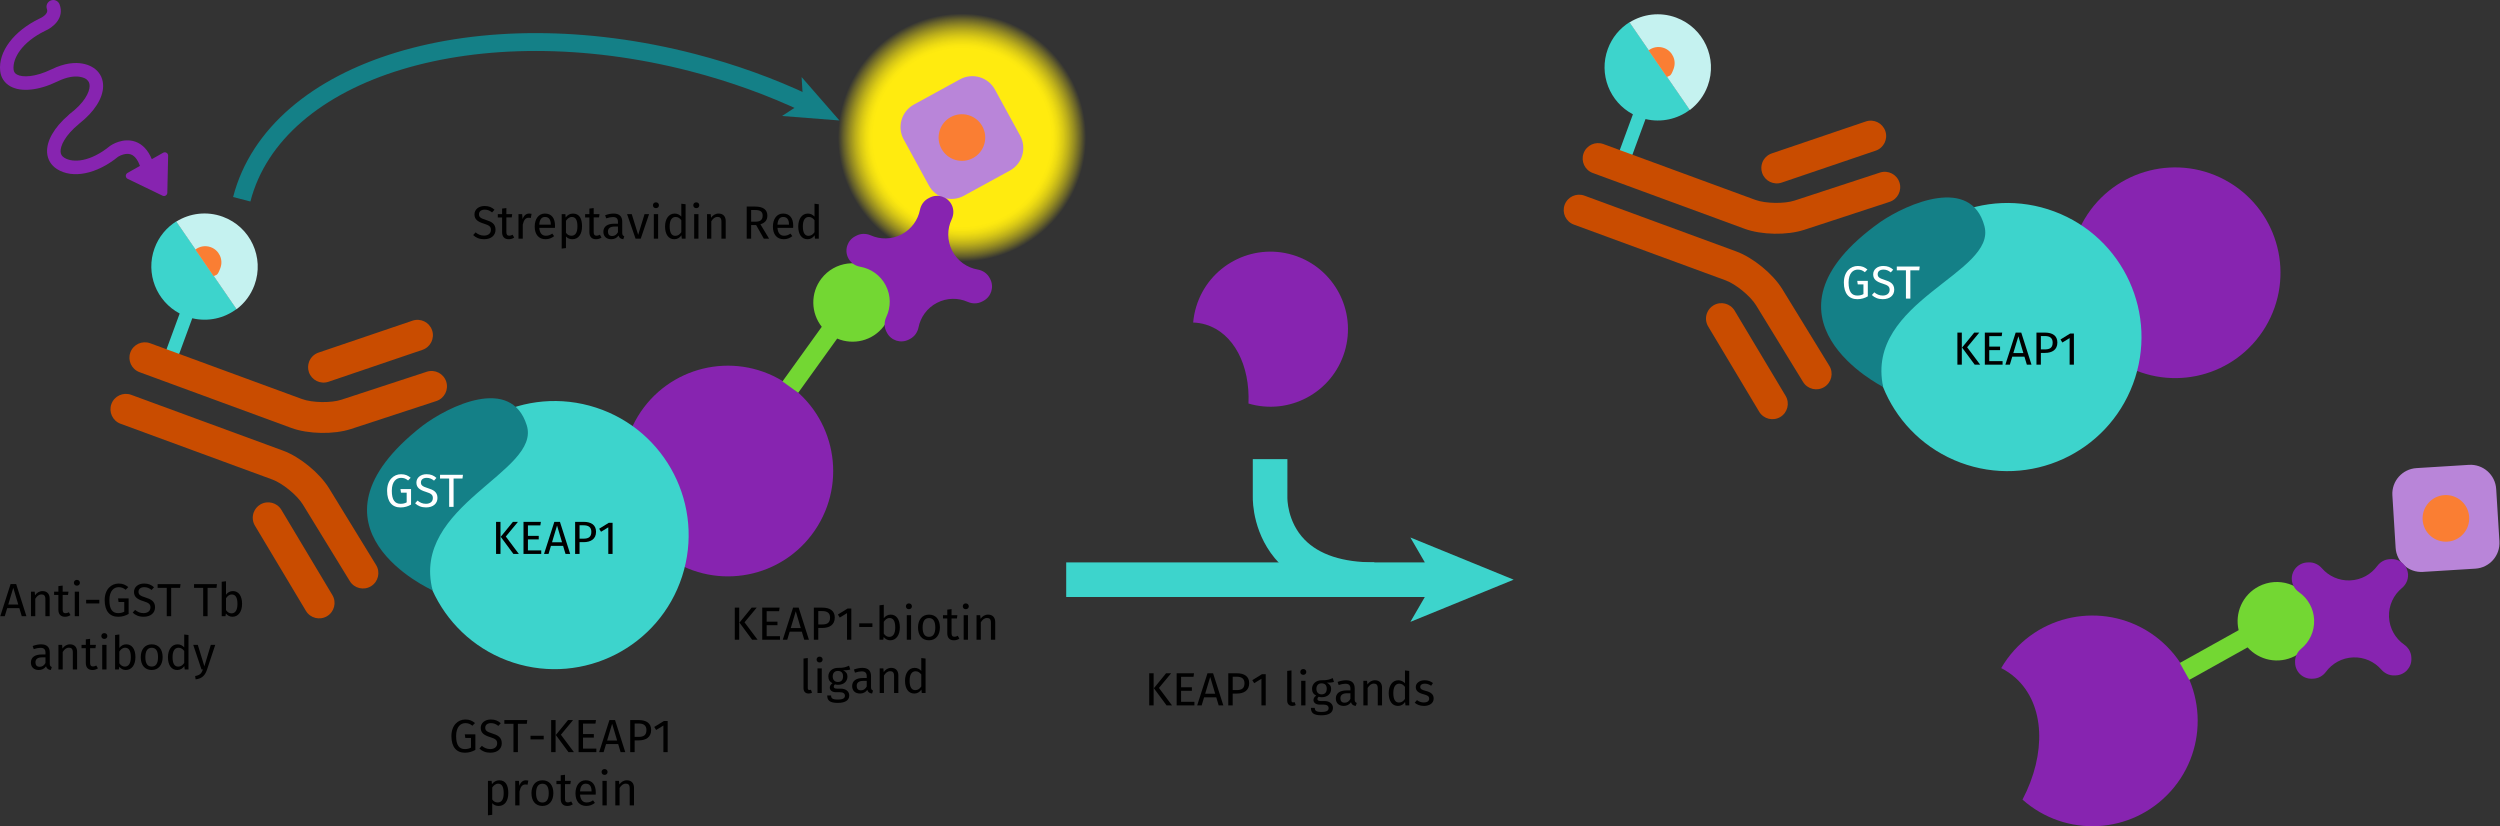
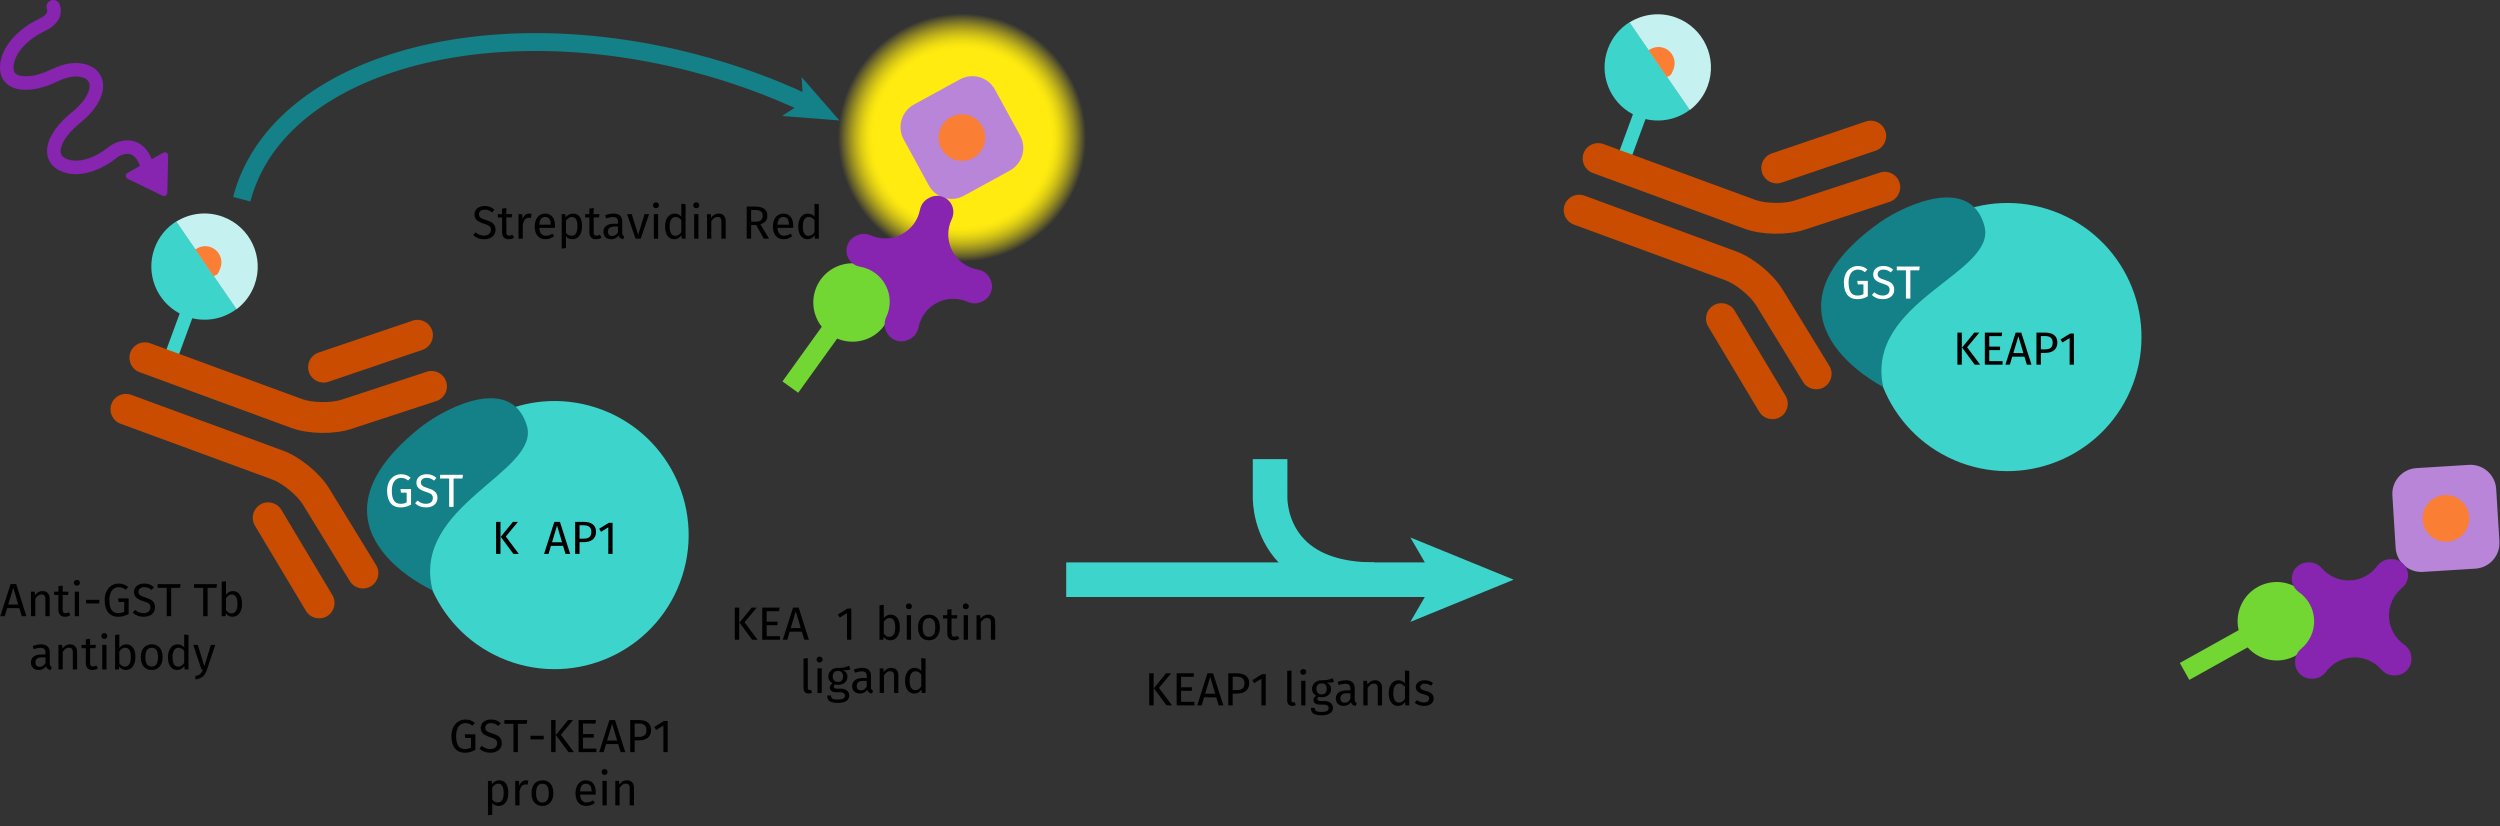
<svg xmlns="http://www.w3.org/2000/svg" xmlns:xlink="http://www.w3.org/1999/xlink" id="Calque_1" viewBox="0 0 700 231.327">
  <rect x="0" y="0" width="700" height="231.327" fill="#333333" stroke="none" />
  <defs>
    <symbol id="antibody-red" viewBox="0 0 51.268 50.266">
      <path d="m21.176,50.266c-1.381,0-2.5-1.119-2.5-2.5v-26.24c0-1.771-1-4.649-2.098-6.038L7.539,4.05c-.856-1.083-.672-2.656.411-3.511,1.083-.856,2.655-.672,3.511.411l9.039,11.438c1.81,2.291,3.175,6.219,3.175,9.138v26.24c0,1.381-1.119,2.5-2.5,2.5Z" fill="#c94c00" stroke-width="0" />
      <path d="m12.623,22.53c-.729,0-1.452-.317-1.946-.929L.555,9.072c-.868-1.074-.7-2.648.374-3.516,1.074-.868,2.648-.701,3.516.374l10.122,12.529c.868,1.074.7,2.648-.374,3.516-.463.374-1.018.555-1.57.555Z" fill="#c94c00" stroke-width="0" />
      <path d="m30.092,50.266c-1.381,0-2.5-1.119-2.5-2.5v-26.24c0-2.919,1.365-6.848,3.175-9.138L39.806.95c.856-1.083,2.428-1.268,3.511-.411,1.083.856,1.268,2.428.411,3.511l-9.039,11.438c-1.098,1.389-2.098,4.267-2.098,6.038v26.24c0,1.381-1.119,2.5-2.5,2.5Z" fill="#c94c00" stroke-width="0" />
      <path d="m38.645,22.53c-.552,0-1.107-.182-1.57-.555-1.074-.868-1.241-2.442-.374-3.516l10.121-12.529c.868-1.074,2.442-1.241,3.516-.374,1.074.868,1.241,2.442.374,3.516l-10.121,12.529c-.494.612-1.217.929-1.946.929Z" fill="#c94c00" stroke-width="0" />
    </symbol>
    <symbol id="assay-protein-tag" viewBox="0 0 52.437 43.493">
      <circle cx="30.69" cy="21.747" r="21.746" fill="#3dd4cc" stroke-width="0" />
      <path d="m14.633,36.378c-7.665-12.073,10.888-23.706,6.262-30.19C15.985-.716,7.889,7.137,4.824,11.502c-15.013,22.222,9.809,24.876,9.809,24.876Z" fill="#148087" stroke-width="0" />
    </symbol>
    <symbol id="avidine-violet" viewBox="0 0 17.659 17.659">
      <path d="m12.834,6.679c-.644-1.242-.625-2.652-.07-3.827.269-.57.278-1.229-.013-1.789h0c-.501-.966-1.691-1.343-2.657-.842l-.144.075c-.543.282-.912.803-1.032,1.403-.248,1.237-1.033,2.355-2.241,2.982s-2.574.625-3.728.115c-.56-.247-1.198-.246-1.741.036l-.144.075C.097,5.409-.279,6.599.222,7.565h0c.291.56.834.932,1.455,1.04,1.28.223,2.444,1.019,3.088,2.261s.625,2.652.07,3.827c-.269.57-.278,1.229.013,1.789l.059.114c.501.966,1.691,1.343,2.657.842l.145-.075c.543-.282.912-.803,1.032-1.403.248-1.237,1.033-2.355,2.241-2.981s2.573-.625,3.728-.115c.56.247,1.198.246,1.741-.036l.145-.075c.966-.501,1.343-1.691.842-2.657l-.059-.114c-.291-.56-.834-.932-1.456-1.04-1.28-.223-2.444-1.019-3.088-2.261Z" fill="#8724b0" stroke-width="0" />
    </symbol>
    <symbol id="compound-purple" viewBox="0 0 39.689 39.685">
-       <path d="m19.992,0c-2.413,9.427-8.806,16.164-16.315,16.164-1.111,0-2.195-.153-3.248-.435-.28,1.327-.429,2.701-.429,4.111,0,10.96,8.885,19.844,19.844,19.844s19.844-8.884,19.844-19.844S30.884.08,19.992,0Z" fill="#8724b0" stroke-width="0" />
-     </symbol>
+       </symbol>
    <symbol id="fluorophore-acceptor-d2" viewBox="0 0 23.696 23.696">
      <path d="m22.277,15.275l-7.002,7.002c-1.893,1.893-4.961,1.893-6.854,0L1.419,15.275c-1.893-1.893-1.893-4.961,0-6.854L8.421,1.419c1.893-1.893,4.961-1.893,6.854,0l7.002,7.002c1.893,1.893,1.893,4.961,0,6.854Z" fill="#b985d9" stroke-width="0" />
      <circle cx="11.848" cy="11.848" r="4.394" fill="#fa7e33" stroke-width="0" />
    </symbol>
    <symbol id="fluorophore-donor-cryptate2" viewBox="0 0 17.275 25.512">
      <path d="m1.811,3.307l5.863,4.152,1.988,1.408,6.229,4.412c-1.362,2.107-3.617,3.578-6.229,3.888v7.252c0,.604-.489,1.092-1.092,1.092s-1.092-.489-1.092-1.092v-7.272C3.257,16.581,0,12.974,0,8.599c0-1.994.676-3.83,1.811-5.292Z" fill="#3dd4cc" stroke-width="0" />
      <path d="m1.816,3.343C3.396,1.309,5.865,0,8.64,0c4.769,0,8.635,3.866,8.635,8.635,0,1.725-.506,3.332-1.377,4.68L1.816,3.343Z" fill="#c5f2f0" stroke-width="0" />
      <path d="m6.286,6.535c.464-.737,1.285-1.226,2.221-1.226,1.449,0,2.623,1.174,2.623,2.623s-.213,1.183-.568,1.631" fill="#fa7e33" stroke-width="0" />
    </symbol>
    <radialGradient id="Dégradé_sans_nom_14" cx="38.479" cy="38.479" fx="38.479" fy="38.479" r="38.479" gradientUnits="userSpaceOnUse">
      <stop offset=".714" stop-color="#ffeb0f" />
      <stop offset=".741" stop-color="#ffeb0f" stop-opacity=".978" />
      <stop offset=".776" stop-color="#ffeb0f" stop-opacity=".915" />
      <stop offset=".815" stop-color="#ffeb0f" stop-opacity=".811" />
      <stop offset=".857" stop-color="#ffeb0f" stop-opacity=".666" />
      <stop offset=".902" stop-color="#ffeb0f" stop-opacity=".479" />
      <stop offset=".949" stop-color="#ffeb0f" stop-opacity=".255" />
      <stop offset=".995" stop-color="#ffeb0f" stop-opacity="0" />
    </radialGradient>
    <symbol id="fluorophore-emission-orange" viewBox="0 0 76.959 76.958">
      <path d="m74.235,52.666c-7.836,19.748-30.196,29.405-49.944,21.568C4.545,66.397-5.114,44.036,2.722,24.287,10.559,4.539,32.924-5.111,52.668,2.721c19.748,7.837,29.406,30.197,21.567,49.945Z" fill="url(#Dégradé_sans_nom_14)" stroke-width="0" />
    </symbol>
    <symbol id="fluorophore-green" viewBox="0 0 5.666 10.415">
      <path d="m5.664,2.921C5.713,1.358,4.485.05,2.922.001,1.358-.048.05,1.181.001,2.744c-.041,1.326.836,2.464,2.057,2.811l.008,4.86,1.4-.002-.008-4.82c1.229-.278,2.165-1.354,2.206-2.671Z" fill="#73d733" stroke-width="0" />
    </symbol>
    <symbol id="stimulation" viewBox="0 0 20.097 42.52">
      <path d="m12.705,20.416c-.094-.037-.191-.066-.296-.08-3.418-.447-5.278-1.705-5.88-2.734-.267-.457-.307-.878-.126-1.326l.036-.101c.006-.02.812-2.045,4.93-2.292,3.9-.234,6.953-1.56,8.165-3.547.661-1.083.743-2.32.23-3.483-1.457-3.308-5.855-5.238-11.204-4.916l-.077.007c-.019.002-1.886.2-2.047-.865C6.332.387,5.688-.09,4.995.014c-.692.104-1.168.75-1.064,1.442.417,2.767,3.307,3.177,4.817,3.008,4.847-.282,7.859,1.507,8.697,3.41.18.41.158.762-.074,1.142-.621,1.017-2.764,2.134-6.154,2.338-5.545.333-6.955,3.415-7.17,3.989-.464,1.163-.36,2.419.294,3.538,1.14,1.951,3.782,3.358,7.284,3.901.027.007.052.018.079.022,3.411.596,5.16,1.917,5.621,2.868.214.441.199.858-.046,1.312-.93,1.724-3.932,3.103-8.542,2.298l-.108-.014c-.286-.025-2.846-.192-4.459,1.634-.95,1.076-1.313,2.551-1.092,4.387l-2.451-.008c-.486-.002-.789.527-.541.945l3.541,5.988c.232.392.792.413,1.053.039l4.156-5.961c.289-.414-.006-.983-.512-.985l-2.689-.009c-.151-.933-.159-2.038.427-2.71.631-.724,1.84-.822,2.305-.797,5.117.875,9.487-.536,11.141-3.603.629-1.166.663-2.452.096-3.622-.944-1.947-3.445-3.443-6.901-4.149Z" fill="#8724b0" stroke-width="0" />
    </symbol>
  </defs>
  <use width="39.689" height="39.685" transform="translate(568.601 86.524) rotate(30.895) scale(1.486 -1.486)" xlink:href="#compound-purple" />
  <use width="39.689" height="39.685" transform="translate(163.278 141.708) rotate(31.364) scale(1.486 -1.486)" xlink:href="#compound-purple" />
  <path d="m323.017,197.503h-1.239v-8.989h1.239v8.989Zm1.487-4.879l3.653,4.879h-1.526l-3.549-4.801,3.418-4.188h1.409l-3.405,4.11Z" stroke-width="0" />
  <path d="m334.184,189.506h-3.483v2.936h3.026v.991h-3.026v3.079h3.731v.991h-4.971v-8.989h4.866l-.144.992Z" stroke-width="0" />
  <path d="m340.549,195.246h-3.405l-.679,2.257h-1.252l2.883-8.989h1.565l2.871,8.989h-1.305l-.679-2.257Zm-.3-1.005l-1.396-4.696-1.409,4.696h2.806Z" stroke-width="0" />
  <path d="m349.772,191.293c0,2.062-1.5,2.909-3.483,2.909h-1.135v3.301h-1.239v-8.989h2.361c2.165,0,3.496.888,3.496,2.779Zm-1.317.013c0-1.344-.861-1.826-2.192-1.826h-1.108v3.744h1.083c1.33,0,2.218-.392,2.218-1.918Z" stroke-width="0" />
  <path d="m354.402,197.503h-1.2v-7.449l-2.035,1.239-.521-.848,2.7-1.67h1.057v8.728Z" stroke-width="0" />
  <path d="m360.416,196.147v-8.285l1.2-.144v8.402c0,.365.117.548.431.548.169,0,.312-.026.443-.078l.312.835c-.261.144-.6.234-.952.234-.874,0-1.435-.534-1.435-1.513Z" stroke-width="0" />
-   <path d="m365.763,188.149c0,.457-.339.81-.848.81-.496,0-.835-.353-.835-.81,0-.47.339-.821.835-.821.509,0,.848.352.848.821Zm-.234,9.354h-1.2v-6.875h1.2v6.875Z" stroke-width="0" />
+   <path d="m365.763,188.149c0,.457-.339.81-.848.81-.496,0-.835-.353-.835-.81,0-.47.339-.821.835-.821.509,0,.848.352.848.821Zm-.234,9.354h-1.2v-6.875h1.2v6.875" stroke-width="0" />
  <path d="m373.512,190.941c-.574.183-1.227.209-2.009.209.809.365,1.213.939,1.213,1.735,0,1.356-.979,2.335-2.622,2.335-.313,0-.587-.039-.874-.13-.195.143-.339.391-.339.639,0,.313.195.562.899.562h1.097c1.408,0,2.348.809,2.348,1.904,0,1.331-1.096,2.088-3.223,2.088-2.243,0-2.948-.692-2.948-2.088h1.083c0,.783.353,1.148,1.865,1.148,1.487,0,2.01-.379,2.01-1.07,0-.652-.522-.979-1.383-.979h-1.083c-1.227,0-1.774-.613-1.774-1.305,0-.443.261-.887.757-1.213-.796-.418-1.161-1.018-1.161-1.905,0-1.408,1.135-2.4,2.648-2.4,1.709.039,2.335-.248,3.144-.613l.353,1.083Zm-4.918,1.931c0,.914.509,1.553,1.448,1.553s1.447-.574,1.447-1.565c0-1.005-.495-1.526-1.474-1.526-.927,0-1.422.64-1.422,1.539Z" stroke-width="0" />
  <path d="m379.89,196.824l-.273.835c-.691-.078-1.135-.352-1.344-1.03-.482.718-1.213,1.03-2.048,1.03-1.37,0-2.192-.848-2.192-2.074,0-1.474,1.109-2.27,3.027-2.27h1.057v-.509c0-.992-.483-1.357-1.436-1.357-.509,0-1.148.131-1.853.365l-.3-.874c.848-.312,1.604-.47,2.374-.47,1.657,0,2.414.849,2.414,2.283v3.145c0,.6.222.796.573.926Zm-1.773-1.135v-1.578h-.9c-1.266,0-1.905.469-1.905,1.408,0,.81.404,1.24,1.188,1.24.704,0,1.227-.353,1.618-1.07Z" stroke-width="0" />
  <path d="m386.973,192.571v4.932h-1.2v-4.762c0-1.031-.417-1.331-1.082-1.331-.771,0-1.292.482-1.749,1.214v4.879h-1.2v-6.875h1.031l.104,1.018c.47-.705,1.2-1.175,2.1-1.175,1.266,0,1.996.796,1.996,2.101Z" stroke-width="0" />
  <path d="m394.591,187.861v9.642h-1.057l-.117-.952c-.443.691-1.135,1.108-1.983,1.108-1.67,0-2.596-1.422-2.596-3.562,0-2.101,1.018-3.627,2.7-3.627.809,0,1.396.365,1.853.849v-3.602l1.2.144Zm-1.2,7.828v-3.366c-.431-.548-.913-.899-1.592-.899-1.03,0-1.67.86-1.67,2.647,0,1.813.574,2.636,1.565,2.636.771,0,1.24-.378,1.696-1.018Z" stroke-width="0" />
  <path d="m401.231,191.254l-.509.757c-.613-.392-1.148-.587-1.788-.587-.782,0-1.265.352-1.265.899,0,.562.365.822,1.474,1.109,1.448.365,2.283.939,2.283,2.14,0,1.435-1.317,2.087-2.714,2.087-1.161,0-1.996-.378-2.596-.899l.639-.731c.548.418,1.188.666,1.932.666.899,0,1.474-.392,1.474-1.044,0-.679-.339-.939-1.67-1.292-1.487-.391-2.074-1.03-2.074-1.996,0-1.096,1.057-1.892,2.479-1.892.966,0,1.684.287,2.336.783Z" stroke-width="0" />
  <polygon points="423.822 162.309 394.904 150.496 398.952 157.465 298.536 157.465 298.536 167.154 398.953 167.154 394.904 174.125 423.822 162.309" fill="#3dd4cc" stroke-width="0" />
  <path d="m384.811,167.154c-11.644,0-20.596-3.176-26.608-9.44-7.356-7.665-7.446-17.234-7.42-18.577v-10.575h9.688l-.004,10.827c0,.028-.106,6.664,4.818,11.711,4.12,4.224,10.69,6.365,19.526,6.365v9.688Z" fill="#3dd4cc" stroke-width="0" />
  <use width="39.689" height="39.685" transform="translate(328.643 106.642) rotate(16.871) scale(1.094 -1.094)" xlink:href="#compound-purple" />
  <path d="m67.69,55.794C77.186,19.08,133.713,1.948,193.945,17.528c11.298,2.922,21.925,6.789,31.671,11.383" fill="none" stroke="#148087" stroke-miterlimit="10" stroke-width="5" />
  <polygon points="235.044 33.733 218.972 32.477 224.875 28.619 224.45 21.582 235.044 33.733" fill="#148087" stroke-width="0" />
  <path d="m5.415,170.28h-3.404l-.68,2.257H.079l2.883-8.989h1.566l2.87,8.989h-1.305l-.679-2.257Zm-.3-1.005l-1.396-4.696-1.41,4.696h2.806Z" stroke-width="0" />
  <path d="m13.907,167.606v4.932h-1.2v-4.762c0-1.031-.417-1.331-1.083-1.331-.77,0-1.291.482-1.748,1.214v4.879h-1.2v-6.875h1.03l.105,1.018c.469-.705,1.199-1.175,2.1-1.175,1.266,0,1.996.796,1.996,2.101Z" stroke-width="0" />
  <path d="m19.737,172.224c-.457.313-.952.47-1.539.47-1.161,0-1.853-.678-1.853-1.957v-4.148h-1.2v-.926h1.2v-1.553l1.2-.144v1.696h1.631l-.131.926h-1.5v4.097c0,.691.222,1.018.822,1.018.3,0,.574-.092.912-.274l.457.796Z" stroke-width="0" />
  <path d="m22.372,163.183c0,.457-.34.81-.848.81-.496,0-.836-.353-.836-.81,0-.47.34-.821.836-.821.508,0,.848.352.848.821Zm-.234,9.354h-1.201v-6.875h1.201v6.875Z" stroke-width="0" />
  <path d="m24.12,167.945h3.691v1.018h-3.691v-1.018Z" stroke-width="0" />
  <path d="m35.913,164.383l-.73.757c-.627-.509-1.162-.73-1.971-.73-1.291,0-2.583.979-2.583,3.627,0,2.583.874,3.64,2.452,3.64.601,0,1.201-.117,1.709-.404v-2.714h-1.591l-.144-1.004h2.961v4.344c-.848.483-1.787.796-2.936.796-2.322,0-3.77-1.552-3.77-4.657,0-3.026,1.826-4.645,3.9-4.645,1.188,0,1.932.353,2.701.991Z" stroke-width="0" />
  <path d="m43.125,164.436l-.678.757c-.68-.548-1.305-.783-2.049-.783-.9,0-1.617.418-1.617,1.278,0,.757.352,1.122,1.969,1.618,1.436.443,2.662,1.005,2.662,2.727,0,1.565-1.188,2.661-3.209,2.661-1.292,0-2.31-.431-3.053-1.161l.678-.757c.679.549,1.383.9,2.361.9,1.057,0,1.932-.521,1.932-1.604,0-.874-.418-1.266-1.944-1.735-1.749-.534-2.661-1.2-2.661-2.596,0-1.383,1.174-2.349,2.83-2.349,1.24,0,2.022.365,2.779,1.044Z" stroke-width="0" />
  <path d="m50.417,164.606h-2.491v7.932h-1.24v-7.932h-2.557v-1.058h6.418l-.13,1.058Z" stroke-width="0" />
  <path d="m60.618,164.606h-2.491v7.932h-1.239v-7.932h-2.557v-1.058h6.418l-.131,1.058Z" stroke-width="0" />
  <path d="m67.78,169.093c0,2.152-1.031,3.601-2.701,3.601-.756,0-1.356-.339-1.826-.913l-.117.757h-1.057v-9.642l1.199-.144v3.771c.471-.639,1.109-1.018,1.944-1.018,1.553,0,2.558,1.292,2.558,3.588Zm-1.292,0c0-1.957-.64-2.635-1.604-2.635-.757,0-1.252.521-1.605,1.069v3.288c.354.548.9.926,1.514.926,1.005,0,1.696-.77,1.696-2.648Z" stroke-width="0" />
  <path d="m14.506,186.767l-.273.835c-.691-.078-1.135-.352-1.344-1.03-.482.718-1.213,1.03-2.049,1.03-1.369,0-2.191-.848-2.191-2.074,0-1.474,1.109-2.27,3.027-2.27h1.057v-.509c0-.992-.483-1.357-1.436-1.357-.509,0-1.148.131-1.853.365l-.3-.874c.848-.312,1.604-.47,2.374-.47,1.657,0,2.413.849,2.413,2.283v3.145c0,.6.223.796.574.926Zm-1.773-1.135v-1.578h-.9c-1.266,0-1.905.47-1.905,1.408,0,.81.404,1.24,1.188,1.24.704,0,1.226-.353,1.618-1.07Z" stroke-width="0" />
  <path d="m21.589,182.514v4.932h-1.2v-4.762c0-1.031-.418-1.331-1.082-1.331-.771,0-1.293.482-1.749,1.214v4.879h-1.2v-6.875h1.031l.104,1.018c.471-.705,1.201-1.175,2.101-1.175,1.266,0,1.996.796,1.996,2.101Z" stroke-width="0" />
  <path d="m27.42,187.132c-.457.313-.953.47-1.539.47-1.162,0-1.854-.678-1.854-1.957v-4.148h-1.2v-.926h1.2v-1.553l1.201-.144v1.696h1.631l-.131.926h-1.5v4.097c0,.691.221,1.018.821,1.018.3,0,.574-.092.913-.274l.457.796Z" stroke-width="0" />
  <path d="m30.055,178.091c0,.457-.34.81-.849.81-.495,0-.835-.353-.835-.81,0-.47.34-.821.835-.821.509,0,.849.352.849.821Zm-.235,9.354h-1.2v-6.875h1.2v6.875Z" stroke-width="0" />
  <path d="m37.92,184.001c0,2.152-1.03,3.601-2.7,3.601-.757,0-1.356-.339-1.826-.913l-.118.757h-1.057v-9.642l1.201-.144v3.771c.469-.639,1.108-1.018,1.943-1.018,1.553,0,2.557,1.292,2.557,3.588Zm-1.291,0c0-1.957-.639-2.635-1.604-2.635-.757,0-1.253.521-1.604,1.069v3.288c.352.548.9.926,1.514.926,1.004,0,1.695-.77,1.695-2.648Z" stroke-width="0" />
  <path d="m45.539,184.001c0,2.127-1.122,3.601-3.065,3.601-1.957,0-3.066-1.408-3.066-3.588,0-2.126,1.122-3.601,3.079-3.601s3.053,1.409,3.053,3.588Zm-4.841.013c0,1.788.627,2.623,1.775,2.623s1.773-.835,1.773-2.636c0-1.787-.626-2.622-1.761-2.622-1.148,0-1.788.835-1.788,2.635Z" stroke-width="0" />
  <path d="m52.778,177.804v9.642h-1.057l-.117-.952c-.443.691-1.135,1.108-1.982,1.108-1.67,0-2.597-1.422-2.597-3.562,0-2.101,1.018-3.627,2.7-3.627.809,0,1.396.365,1.854.849v-3.602l1.199.144Zm-1.199,7.828v-3.366c-.432-.548-.914-.899-1.592-.899-1.031,0-1.67.86-1.67,2.647,0,1.813.574,2.636,1.564,2.636.771,0,1.24-.378,1.697-1.018Z" stroke-width="0" />
  <path d="m57.969,187.484c-.482,1.461-1.291,2.531-3.195,2.74l-.131-.939c1.396-.235,1.787-.771,2.179-1.84h-.405l-2.309-6.875h1.279l1.839,6.001,1.8-6.001h1.24l-2.297,6.914Z" stroke-width="0" />
  <path d="m138.46,58.727l-.679.757c-.678-.548-1.305-.783-2.048-.783-.9,0-1.618.418-1.618,1.278,0,.757.353,1.122,1.971,1.618,1.435.443,2.661,1.005,2.661,2.727,0,1.565-1.187,2.661-3.21,2.661-1.291,0-2.309-.431-3.053-1.161l.679-.757c.679.549,1.384.9,2.361.9,1.058,0,1.931-.521,1.931-1.604,0-.874-.417-1.266-1.943-1.735-1.748-.534-2.662-1.2-2.662-2.596,0-1.383,1.175-2.349,2.832-2.349,1.238,0,2.021.365,2.778,1.044Z" stroke-width="0" />
  <path d="m143.978,66.515c-.456.313-.952.47-1.539.47-1.161,0-1.853-.678-1.853-1.957v-4.148h-1.201v-.926h1.201v-1.553l1.2-.144v1.696h1.631l-.131.926h-1.5v4.097c0,.691.222,1.018.821,1.018.301,0,.574-.092.914-.274l.456.796Z" stroke-width="0" />
  <path d="m148.843,59.874l-.222,1.175c-.209-.053-.353-.078-.6-.078-.861,0-1.357.613-1.645,1.931v3.927h-1.2v-6.875h1.03l.117,1.396c.366-1.03,1.006-1.553,1.84-1.553.223,0,.471.026.679.078Z" stroke-width="0" />
  <path d="m155.379,63.802h-4.385c.118,1.591.861,2.204,1.854,2.204.678,0,1.188-.183,1.787-.6l.521.718c-.678.534-1.447.86-2.4.86-1.918,0-3.039-1.344-3.039-3.522,0-2.14,1.082-3.666,2.856-3.666,1.853,0,2.831,1.292,2.831,3.393,0,.234-.013.456-.025.613Zm-1.162-.966c0-1.344-.535-2.087-1.617-2.087-.913,0-1.514.639-1.605,2.165h3.223v-.078Z" stroke-width="0" />
  <path d="m162.971,63.384c0,2.088-.927,3.601-2.701,3.601-.744,0-1.356-.248-1.801-.782v3.262l-1.199.144v-9.654h1.03l.091.926c.51-.704,1.253-1.083,2.035-1.083,1.827,0,2.545,1.422,2.545,3.588Zm-1.292,0c0-1.787-.522-2.635-1.552-2.635-.731,0-1.293.521-1.658,1.069v3.353c.354.535.888.835,1.514.835,1.096,0,1.696-.821,1.696-2.622Z" stroke-width="0" />
  <path d="m168.422,66.515c-.456.313-.951.47-1.539.47-1.16,0-1.852-.678-1.852-1.957v-4.148h-1.201v-.926h1.201v-1.553l1.199-.144v1.696h1.631l-.131.926h-1.5v4.097c0,.691.223,1.018.822,1.018.301,0,.574-.092.913-.274l.456.796Z" stroke-width="0" />
  <path d="m174.801,66.15l-.273.835c-.691-.078-1.135-.352-1.344-1.03-.482.718-1.213,1.03-2.048,1.03-1.37,0-2.192-.848-2.192-2.074,0-1.474,1.109-2.27,3.027-2.27h1.057v-.509c0-.992-.482-1.357-1.436-1.357-.508,0-1.148.131-1.852.365l-.301-.874c.848-.312,1.604-.47,2.375-.47,1.656,0,2.413.849,2.413,2.283v3.145c0,.6.222.796.573.926Zm-1.773-1.135v-1.578h-.9c-1.266,0-1.904.47-1.904,1.408,0,.81.404,1.24,1.188,1.24.703,0,1.226-.353,1.617-1.07Z" stroke-width="0" />
  <path d="m179.407,66.828h-1.449l-2.374-6.875h1.305l1.8,5.806,1.788-5.806h1.265l-2.334,6.875Z" stroke-width="0" />
  <path d="m184.506,57.474c0,.457-.34.81-.849.81-.495,0-.835-.353-.835-.81,0-.47.34-.821.835-.821.509,0,.849.352.849.821Zm-.235,9.354h-1.2v-6.875h1.2v6.875Z" stroke-width="0" />
  <path d="m191.967,57.187v9.642h-1.057l-.117-.952c-.443.691-1.135,1.108-1.982,1.108-1.67,0-2.597-1.422-2.597-3.562,0-2.101,1.018-3.627,2.7-3.627.809,0,1.396.365,1.854.849v-3.602l1.199.144Zm-1.199,7.828v-3.366c-.432-.548-.914-.899-1.592-.899-1.031,0-1.67.86-1.67,2.647,0,1.813.574,2.636,1.564,2.636.771,0,1.24-.378,1.697-1.018Z" stroke-width="0" />
  <path d="m195.802,57.474c0,.457-.339.81-.849.81-.495,0-.834-.353-.834-.81,0-.47.339-.821.834-.821.51,0,.849.352.849.821Zm-.235,9.354h-1.199v-6.875h1.199v6.875Z" stroke-width="0" />
  <path d="m203.199,61.897v4.932h-1.2v-4.762c0-1.031-.418-1.331-1.082-1.331-.771,0-1.293.482-1.749,1.214v4.879h-1.2v-6.875h1.031l.104,1.018c.471-.705,1.201-1.175,2.101-1.175,1.266,0,1.996.796,1.996,2.101Z" stroke-width="0" />
  <path d="m211.716,63.019h-1.396v3.81h-1.24v-8.989h2.361c2.244,0,3.418.861,3.418,2.544,0,1.266-.652,2.022-1.943,2.414l2.427,4.031h-1.474l-2.153-3.81Zm-.144-.952c1.252,0,1.971-.47,1.971-1.684,0-1.121-.641-1.578-2.114-1.578h-1.108v3.262h1.252Z" stroke-width="0" />
  <path d="m222.074,63.802h-4.384c.117,1.591.861,2.204,1.853,2.204.679,0,1.188-.183,1.788-.6l.521.718c-.679.534-1.448.86-2.4.86-1.918,0-3.04-1.344-3.04-3.522,0-2.14,1.083-3.666,2.856-3.666,1.854,0,2.832,1.292,2.832,3.393,0,.234-.014.456-.026.613Zm-1.161-.966c0-1.344-.535-2.087-1.617-2.087-.914,0-1.514.639-1.605,2.165h3.223v-.078Z" stroke-width="0" />
  <path d="m229.261,57.187v9.642h-1.057l-.118-.952c-.443.691-1.135,1.108-1.982,1.108-1.67,0-2.596-1.422-2.596-3.562,0-2.101,1.018-3.627,2.7-3.627.809,0,1.396.365,1.853.849v-3.602l1.2.144Zm-1.2,7.828v-3.366c-.431-.548-.913-.899-1.592-.899-1.031,0-1.67.86-1.67,2.647,0,1.813.574,2.636,1.565,2.636.771,0,1.239-.378,1.696-1.018Z" stroke-width="0" />
  <path d="m132.998,202.449l-.73.757c-.626-.509-1.161-.73-1.97-.73-1.292,0-2.583.979-2.583,3.627,0,2.583.874,3.64,2.452,3.64.601,0,1.2-.117,1.709-.404v-2.714h-1.591l-.144-1.004h2.961v4.344c-.848.483-1.787.796-2.936.796-2.322,0-3.77-1.552-3.77-4.657,0-3.026,1.826-4.645,3.9-4.645,1.188,0,1.931.353,2.7.991Z" stroke-width="0" />
  <path d="m140.211,202.502l-.679.757c-.679-.548-1.305-.783-2.048-.783-.9,0-1.618.418-1.618,1.278,0,.757.353,1.122,1.97,1.618,1.436.443,2.662,1.005,2.662,2.727,0,1.565-1.188,2.661-3.21,2.661-1.291,0-2.309-.431-3.053-1.161l.679-.757c.679.549,1.383.9,2.361.9,1.057,0,1.931-.521,1.931-1.604,0-.874-.417-1.266-1.943-1.735-1.749-.534-2.662-1.2-2.662-2.596,0-1.383,1.175-2.349,2.831-2.349,1.239,0,2.022.365,2.779,1.044Z" stroke-width="0" />
  <path d="m147.503,202.672h-2.492v7.932h-1.239v-7.932h-2.557v-1.058h6.418l-.13,1.058Z" stroke-width="0" />
  <path d="m148.545,206.012h3.692v1.018h-3.692v-1.018Z" stroke-width="0" />
  <path d="m155.564,210.604h-1.239v-8.989h1.239v8.989Zm1.487-4.879l3.652,4.879h-1.526l-3.548-4.801,3.418-4.188h1.409l-3.405,4.11Z" stroke-width="0" />
  <path d="m166.73,202.607h-3.483v2.936h3.027v.991h-3.027v3.079h3.731v.991h-4.971v-8.989h4.866l-.144.992Z" stroke-width="0" />
  <path d="m173.095,208.347h-3.404l-.679,2.257h-1.253l2.884-8.989h1.565l2.87,8.989h-1.305l-.679-2.257Zm-.3-1.005l-1.396-4.696-1.409,4.696h2.805Z" stroke-width="0" />
  <path d="m182.319,204.394c0,2.062-1.501,2.909-3.483,2.909h-1.136v3.301h-1.239v-8.989h2.361c2.166,0,3.497.888,3.497,2.779Zm-1.318.013c0-1.344-.86-1.826-2.191-1.826h-1.109v3.744h1.083c1.331,0,2.218-.392,2.218-1.918Z" stroke-width="0" />
  <path d="m186.949,210.604h-1.2v-7.449l-2.035,1.239-.522-.848,2.701-1.67h1.057v8.728Z" stroke-width="0" />
  <path d="m142.325,222.067c0,2.088-.927,3.601-2.701,3.601-.743,0-1.356-.248-1.8-.782v3.262l-1.2.144v-9.654h1.03l.092.926c.509-.704,1.252-1.083,2.035-1.083,1.826,0,2.544,1.422,2.544,3.588Zm-1.292,0c0-1.787-.521-2.635-1.552-2.635-.731,0-1.292.521-1.657,1.069v3.353c.353.535.887.835,1.514.835,1.096,0,1.695-.821,1.695-2.622Z" stroke-width="0" />
  <path d="m147.933,218.558l-.222,1.175c-.209-.053-.353-.078-.6-.078-.861,0-1.357.613-1.645,1.931v3.927h-1.2v-6.875h1.031l.117,1.396c.365-1.03,1.005-1.553,1.84-1.553.222,0,.47.026.678.078Z" stroke-width="0" />
  <path d="m154.939,222.067c0,2.127-1.122,3.601-3.066,3.601-1.957,0-3.065-1.408-3.065-3.588,0-2.126,1.122-3.601,3.079-3.601s3.053,1.409,3.053,3.588Zm-4.841.013c0,1.788.627,2.623,1.774,2.623s1.774-.835,1.774-2.636c0-1.787-.626-2.622-1.761-2.622-1.148,0-1.788.835-1.788,2.635Z" stroke-width="0" />
-   <path d="m160.39,225.198c-.456.313-.952.47-1.539.47-1.161,0-1.853-.678-1.853-1.957v-4.148h-1.2v-.926h1.2v-1.553l1.2-.144v1.696h1.631l-.131.926h-1.5v4.097c0,.691.222,1.018.822,1.018.3,0,.574-.092.913-.274l.456.796Z" stroke-width="0" />
  <path d="m166.795,222.485h-4.384c.118,1.591.861,2.204,1.853,2.204.679,0,1.188-.183,1.788-.6l.521.718c-.679.534-1.448.86-2.4.86-1.918,0-3.04-1.344-3.04-3.522,0-2.14,1.083-3.666,2.857-3.666,1.853,0,2.831,1.292,2.831,3.393,0,.234-.013.456-.026.613Zm-1.161-.966c0-1.344-.535-2.087-1.617-2.087-.913,0-1.514.639-1.605,2.165h3.223v-.078Z" stroke-width="0" />
  <path d="m170.122,216.157c0,.457-.339.81-.849.81-.495,0-.835-.353-.835-.81,0-.47.34-.821.835-.821.51,0,.849.352.849.821Zm-.235,9.354h-1.2v-6.875h1.2v6.875Z" stroke-width="0" />
  <path d="m177.518,220.58v4.932h-1.2v-4.762c0-1.031-.418-1.331-1.083-1.331-.77,0-1.292.482-1.748,1.214v4.879h-1.2v-6.875h1.03l.104,1.018c.47-.705,1.2-1.175,2.101-1.175,1.266,0,1.996.796,1.996,2.101Z" stroke-width="0" />
  <path d="m206.981,179.125h-1.24v-8.989h1.24v8.989Zm1.486-4.879l3.653,4.879h-1.526l-3.549-4.801,3.418-4.188h1.41l-3.406,4.11Z" stroke-width="0" />
  <path d="m218.147,171.128h-3.483v2.936h3.026v.991h-3.026v3.079h3.731v.991h-4.971v-8.989h4.866l-.144.992Z" stroke-width="0" />
  <path d="m224.512,176.868h-3.404l-.68,2.257h-1.252l2.883-8.989h1.566l2.87,8.989h-1.305l-.679-2.257Zm-.3-1.005l-1.396-4.696-1.41,4.696h2.806Z" stroke-width="0" />
-   <path d="m233.735,172.915c0,2.062-1.5,2.909-3.482,2.909h-1.136v3.301h-1.239v-8.989h2.361c2.166,0,3.496.888,3.496,2.779Zm-1.317.013c0-1.344-.86-1.826-2.192-1.826h-1.108v3.744h1.083c1.33,0,2.218-.392,2.218-1.918Z" stroke-width="0" />
  <path d="m238.366,179.125h-1.201v-7.449l-2.035,1.239-.521-.848,2.701-1.67h1.057v8.728Z" stroke-width="0" />
-   <path d="m240.583,174.533h3.691v1.018h-3.691v-1.018Z" stroke-width="0" />
  <path d="m251.958,175.681c0,2.152-1.031,3.601-2.701,3.601-.756,0-1.355-.339-1.826-.913l-.117.757h-1.057v-9.642l1.2-.144v3.771c.47-.639,1.108-1.018,1.944-1.018,1.553,0,2.557,1.292,2.557,3.588Zm-1.291,0c0-1.957-.64-2.635-1.605-2.635-.756,0-1.252.521-1.604,1.069v3.288c.353.548.9.926,1.514.926,1.005,0,1.696-.77,1.696-2.648Z" stroke-width="0" />
  <path d="m255.335,169.771c0,.457-.339.81-.849.81-.495,0-.834-.353-.834-.81,0-.47.339-.821.834-.821.51,0,.849.352.849.821Zm-.235,9.354h-1.199v-6.875h1.199v6.875Z" stroke-width="0" />
  <path d="m263.176,175.681c0,2.127-1.123,3.601-3.066,3.601-1.957,0-3.066-1.408-3.066-3.588,0-2.126,1.123-3.601,3.08-3.601s3.053,1.409,3.053,3.588Zm-4.841.013c0,1.788.626,2.623,1.774,2.623s1.774-.835,1.774-2.636c0-1.787-.626-2.622-1.761-2.622-1.148,0-1.788.835-1.788,2.635Z" stroke-width="0" />
  <path d="m268.627,178.812c-.456.313-.951.47-1.539.47-1.16,0-1.852-.678-1.852-1.957v-4.148h-1.201v-.926h1.201v-1.553l1.199-.144v1.696h1.631l-.131.926h-1.5v4.097c0,.691.223,1.018.822,1.018.301,0,.574-.092.913-.274l.456.796Z" stroke-width="0" />
  <path d="m271.262,169.771c0,.457-.339.81-.848.81-.496,0-.835-.353-.835-.81,0-.47.339-.821.835-.821.509,0,.848.352.848.821Zm-.234,9.354h-1.2v-6.875h1.2v6.875Z" stroke-width="0" />
  <path d="m278.659,174.193v4.932h-1.2v-4.762c0-1.031-.417-1.331-1.083-1.331-.77,0-1.291.482-1.748,1.214v4.879h-1.2v-6.875h1.03l.105,1.018c.469-.705,1.199-1.175,2.1-1.175,1.266,0,1.996.796,1.996,2.101Z" stroke-width="0" />
  <path d="m224.982,192.677v-8.285l1.2-.144v8.402c0,.365.117.548.431.548.169,0,.313-.026.443-.078l.313.835c-.262.144-.601.234-.953.234-.873,0-1.435-.534-1.435-1.513Z" stroke-width="0" />
  <path d="m230.331,184.679c0,.457-.34.81-.849.81-.495,0-.835-.353-.835-.81,0-.47.34-.821.835-.821.509,0,.849.352.849.821Zm-.235,9.354h-1.2v-6.875h1.2v6.875Z" stroke-width="0" />
  <path d="m238.079,187.471c-.574.183-1.227.209-2.009.209.81.365,1.214.939,1.214,1.735,0,1.356-.979,2.335-2.623,2.335-.312,0-.587-.039-.874-.13-.195.143-.339.391-.339.639,0,.313.195.562.9.562h1.096c1.408,0,2.348.809,2.348,1.904,0,1.331-1.096,2.088-3.223,2.088-2.243,0-2.947-.691-2.947-2.088h1.082c0,.783.353,1.148,1.865,1.148,1.488,0,2.01-.379,2.01-1.07,0-.652-.521-.979-1.383-.979h-1.083c-1.226,0-1.774-.613-1.774-1.305,0-.443.262-.887.757-1.213-.796-.418-1.161-1.018-1.161-1.905,0-1.408,1.135-2.4,2.648-2.4,1.709.039,2.336-.248,3.145-.613l.352,1.083Zm-4.918,1.931c0,.914.509,1.553,1.448,1.553s1.448-.574,1.448-1.565c0-1.005-.496-1.526-1.475-1.526-.926,0-1.422.64-1.422,1.539Z" stroke-width="0" />
  <path d="m244.458,193.355l-.274.835c-.691-.078-1.135-.352-1.344-1.03-.482.718-1.213,1.03-2.048,1.03-1.37,0-2.191-.848-2.191-2.074,0-1.474,1.108-2.27,3.026-2.27h1.057v-.509c0-.992-.483-1.357-1.435-1.357-.51,0-1.148.131-1.854.365l-.3-.874c.849-.312,1.604-.47,2.374-.47,1.657,0,2.414.849,2.414,2.283v3.145c0,.6.222.796.574.926Zm-1.774-1.135v-1.578h-.9c-1.266,0-1.905.47-1.905,1.408,0,.81.404,1.24,1.188,1.24.705,0,1.227-.353,1.618-1.07Z" stroke-width="0" />
  <path d="m251.54,189.102v4.932h-1.199v-4.762c0-1.031-.418-1.331-1.083-1.331-.771,0-1.292.482-1.749,1.214v4.879h-1.199v-6.875h1.03l.104,1.018c.47-.705,1.2-1.175,2.1-1.175,1.266,0,1.996.796,1.996,2.101Z" stroke-width="0" />
  <path d="m259.159,184.392v9.642h-1.057l-.118-.952c-.443.691-1.135,1.108-1.983,1.108-1.67,0-2.596-1.422-2.596-3.562,0-2.101,1.018-3.627,2.701-3.627.809,0,1.396.365,1.852.849v-3.602l1.201.144Zm-1.201,7.828v-3.366c-.43-.548-.913-.899-1.592-.899-1.03,0-1.67.86-1.67,2.647,0,1.813.574,2.636,1.566,2.636.77,0,1.239-.378,1.695-1.018Z" stroke-width="0" />
  <use width="17.275" height="25.512" transform="translate(48.403 55.548) rotate(20.176) scale(1.726)" xlink:href="#fluorophore-donor-cryptate2" />
  <use width="51.268" height="50.266" transform="translate(130.543 94.286) rotate(110.176) scale(1.726)" xlink:href="#antibody-red" />
  <use width="76.959" height="76.958" transform="translate(220.188 42.695) rotate(-49.865) scale(.907)" xlink:href="#fluorophore-emission-orange" />
  <use width="23.696" height="23.696" transform="translate(247.494 50.464) rotate(-73.685) scale(1.486)" xlink:href="#fluorophore-acceptor-d2" />
  <use width="52.437" height="43.493" transform="translate(116.475 97.781) rotate(17.968) scale(1.726)" xlink:href="#assay-protein-tag" />
  <use width="20.097" height="42.52" transform="translate(20.721 -3.545) rotate(150.657) scale(1.491 -1.491)" xlink:href="#stimulation" />
  <path d="m114.99,133.772l-.73.757c-.626-.509-1.161-.73-1.97-.73-1.292,0-2.583.979-2.583,3.627,0,2.583.874,3.64,2.452,3.64.601,0,1.2-.117,1.709-.404v-2.714h-1.591l-.144-1.004h2.961v4.344c-.848.483-1.787.796-2.936.796-2.322,0-3.77-1.552-3.77-4.657,0-3.026,1.826-4.645,3.9-4.645,1.188,0,1.931.353,2.7.991Z" fill="#fff" stroke-width="0" />
  <path d="m122.204,133.824l-.679.757c-.679-.548-1.305-.783-2.048-.783-.9,0-1.618.418-1.618,1.278,0,.757.353,1.122,1.97,1.618,1.436.443,2.662,1.005,2.662,2.727,0,1.565-1.188,2.661-3.21,2.661-1.291,0-2.309-.431-3.053-1.161l.679-.757c.679.549,1.383.9,2.361.9,1.057,0,1.931-.521,1.931-1.604,0-.874-.417-1.266-1.943-1.735-1.749-.534-2.662-1.2-2.662-2.596,0-1.383,1.175-2.349,2.831-2.349,1.239,0,2.022.365,2.779,1.044Z" fill="#fff" stroke-width="0" />
  <path d="m129.496,133.994h-2.492v7.932h-1.239v-7.932h-2.557v-1.058h6.418l-.13,1.058Z" fill="#fff" stroke-width="0" />
  <path d="m140.137,155.105h-1.239v-8.989h1.239v8.989Zm1.487-4.879l3.653,4.879h-1.527l-3.548-4.801,3.418-4.188h1.409l-3.405,4.11Z" stroke-width="0" />
-   <path d="m151.303,147.108h-3.482v2.936h3.026v.991h-3.026v3.079h3.73v.991h-4.971v-8.989h4.867l-.145.992Z" stroke-width="0" />
  <path d="m157.668,152.848h-3.404l-.679,2.257h-1.253l2.884-8.989h1.565l2.871,8.989h-1.305l-.68-2.257Zm-.299-1.005l-1.396-4.696-1.409,4.696h2.806Z" stroke-width="0" />
  <path d="m166.892,148.895c0,2.062-1.501,2.909-3.483,2.909h-1.135v3.301h-1.24v-8.989h2.361c2.166,0,3.497.888,3.497,2.779Zm-1.317.013c0-1.344-.861-1.826-2.192-1.826h-1.108v3.744h1.082c1.331,0,2.219-.392,2.219-1.918Z" stroke-width="0" />
  <path d="m171.522,155.105h-1.2v-7.449l-2.035,1.239-.522-.848,2.701-1.67h1.057v8.728Z" stroke-width="0" />
  <use width="17.275" height="25.512" transform="translate(455.31 -.224) rotate(20.176) scale(1.726)" xlink:href="#fluorophore-donor-cryptate2" />
  <use width="51.268" height="50.266" transform="translate(537.451 38.514) rotate(110.176) scale(1.726)" xlink:href="#antibody-red" />
  <use width="52.437" height="43.493" transform="translate(525.593 40.675) rotate(20.485) scale(1.726)" xlink:href="#assay-protein-tag" />
  <path d="m522.885,75.461l-.73.757c-.626-.509-1.161-.73-1.97-.73-1.292,0-2.583.979-2.583,3.627,0,2.583.874,3.64,2.452,3.64.601,0,1.2-.117,1.709-.404v-2.714h-1.591l-.144-1.004h2.961v4.344c-.848.483-1.787.796-2.936.796-2.322,0-3.77-1.552-3.77-4.657,0-3.026,1.826-4.645,3.9-4.645,1.188,0,1.931.353,2.7.991Z" fill="#fff" stroke-width="0" />
  <path d="m530.099,75.514l-.679.757c-.679-.548-1.305-.783-2.048-.783-.9,0-1.618.418-1.618,1.278,0,.757.353,1.122,1.97,1.618,1.436.443,2.662,1.005,2.662,2.727,0,1.565-1.188,2.661-3.21,2.661-1.291,0-2.309-.431-3.053-1.161l.679-.757c.679.549,1.383.9,2.361.9,1.057,0,1.931-.521,1.931-1.604,0-.874-.417-1.266-1.943-1.735-1.749-.534-2.662-1.2-2.662-2.596,0-1.383,1.175-2.349,2.831-2.349,1.239,0,2.022.365,2.779,1.044Z" fill="#fff" stroke-width="0" />
  <path d="m537.391,75.684h-2.492v7.932h-1.239v-7.932h-2.557v-1.058h6.418l-.13,1.058Z" fill="#fff" stroke-width="0" />
  <use width="5.666" height="10.415" transform="translate(236.226 69.362) rotate(35.812) scale(3.878)" xlink:href="#fluorophore-green" />
  <use width="17.659" height="17.659" transform="translate(237.008 54.833) scale(2.308)" xlink:href="#avidine-violet" />
  <use width="23.696" height="23.696" transform="translate(660.002 146.687) rotate(-48.548) scale(1.486)" xlink:href="#fluorophore-acceptor-d2" />
  <use width="39.689" height="39.685" transform="translate(544.223 204.01) rotate(42.007) scale(1.486 -1.486)" xlink:href="#compound-purple" />
  <use width="5.666" height="10.415" transform="translate(641.774 159.01) rotate(60.949) scale(3.878)" xlink:href="#fluorophore-green" />
  <use width="17.659" height="17.659" transform="translate(648.654 146.188) rotate(25.137) scale(2.308)" xlink:href="#avidine-violet" />
  <path d="m549.309,102.115h-1.239v-8.989h1.239v8.989Zm1.487-4.879l3.652,4.879h-1.526l-3.548-4.801,3.418-4.188h1.409l-3.405,4.11Z" stroke-width="0" />
  <path d="m560.475,94.118h-3.483v2.936h3.027v.991h-3.027v3.079h3.731v.991h-4.971v-8.989h4.866l-.144.992Z" stroke-width="0" />
  <path d="m566.84,99.858h-3.404l-.679,2.257h-1.253l2.884-8.989h1.565l2.87,8.989h-1.305l-.679-2.257Zm-.3-1.005l-1.396-4.696-1.409,4.696h2.805Z" stroke-width="0" />
  <path d="m576.064,95.905c0,2.062-1.501,2.909-3.483,2.909h-1.136v3.301h-1.239v-8.989h2.361c2.166,0,3.497.888,3.497,2.779Zm-1.318.013c0-1.344-.86-1.826-2.191-1.826h-1.109v3.744h1.083c1.331,0,2.218-.392,2.218-1.918Z" stroke-width="0" />
  <path d="m580.694,102.115h-1.2v-7.449l-2.035,1.239-.522-.848,2.701-1.67h1.057v8.728Z" stroke-width="0" />
</svg>